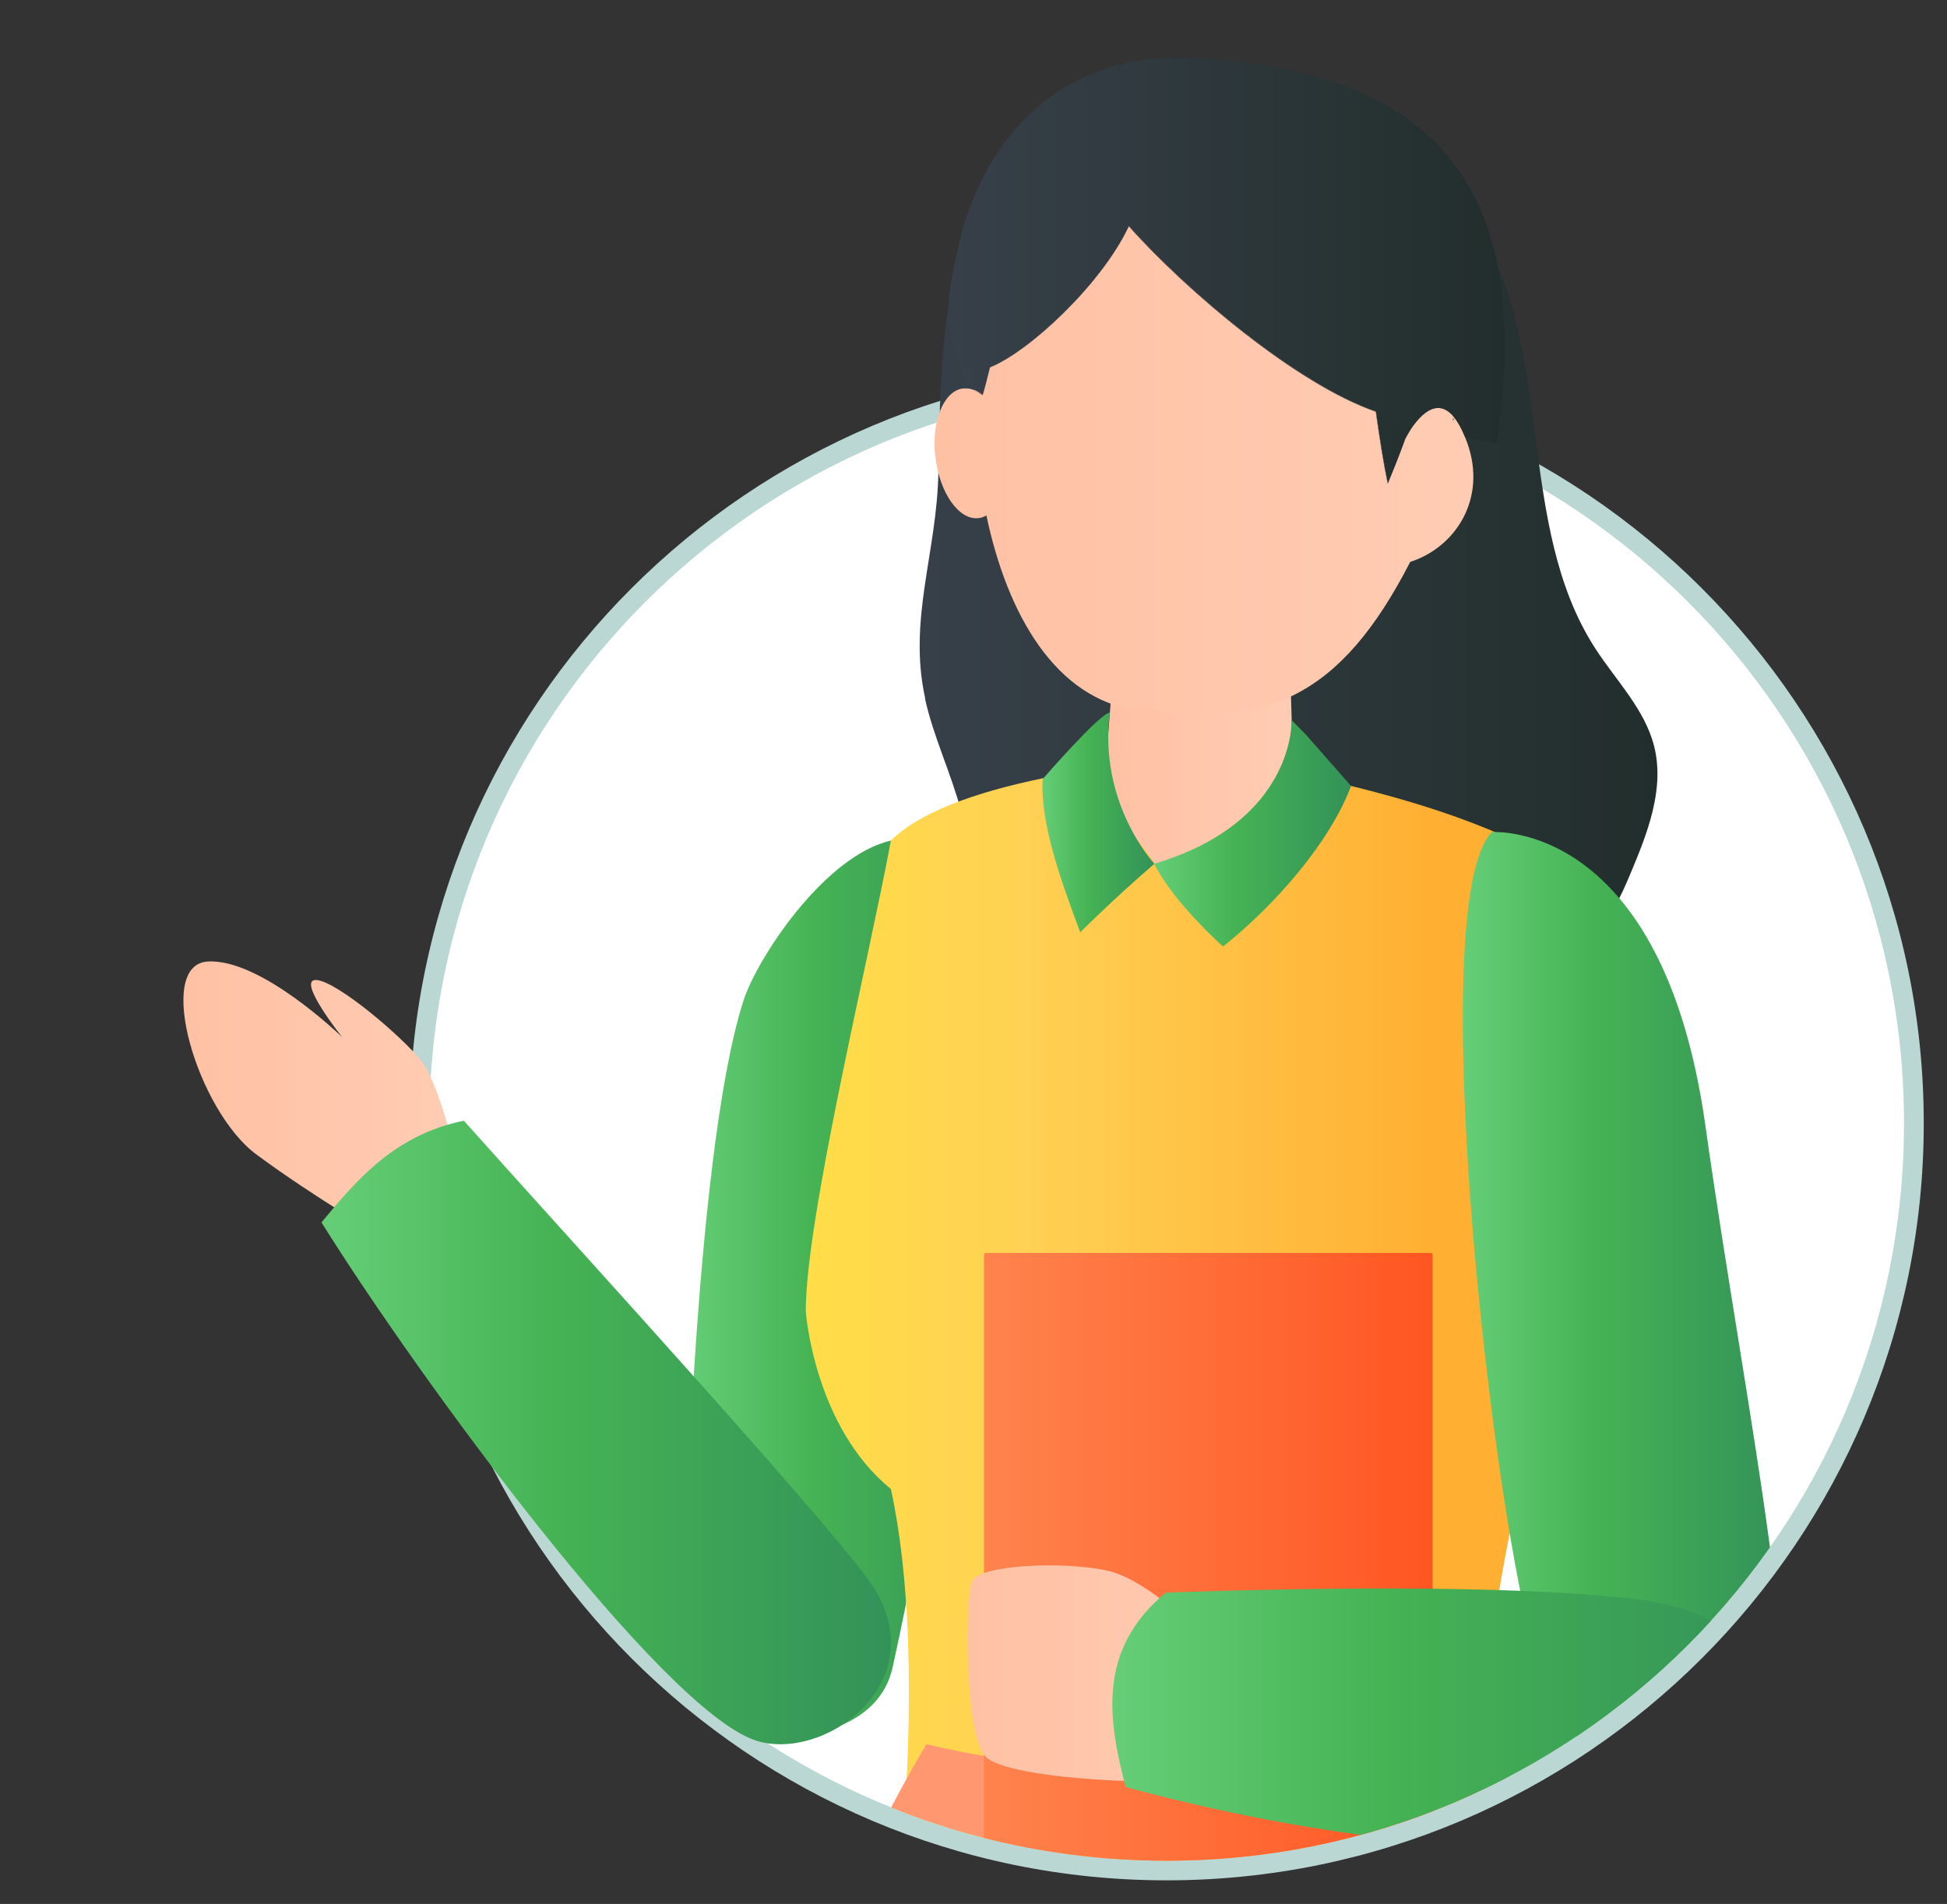
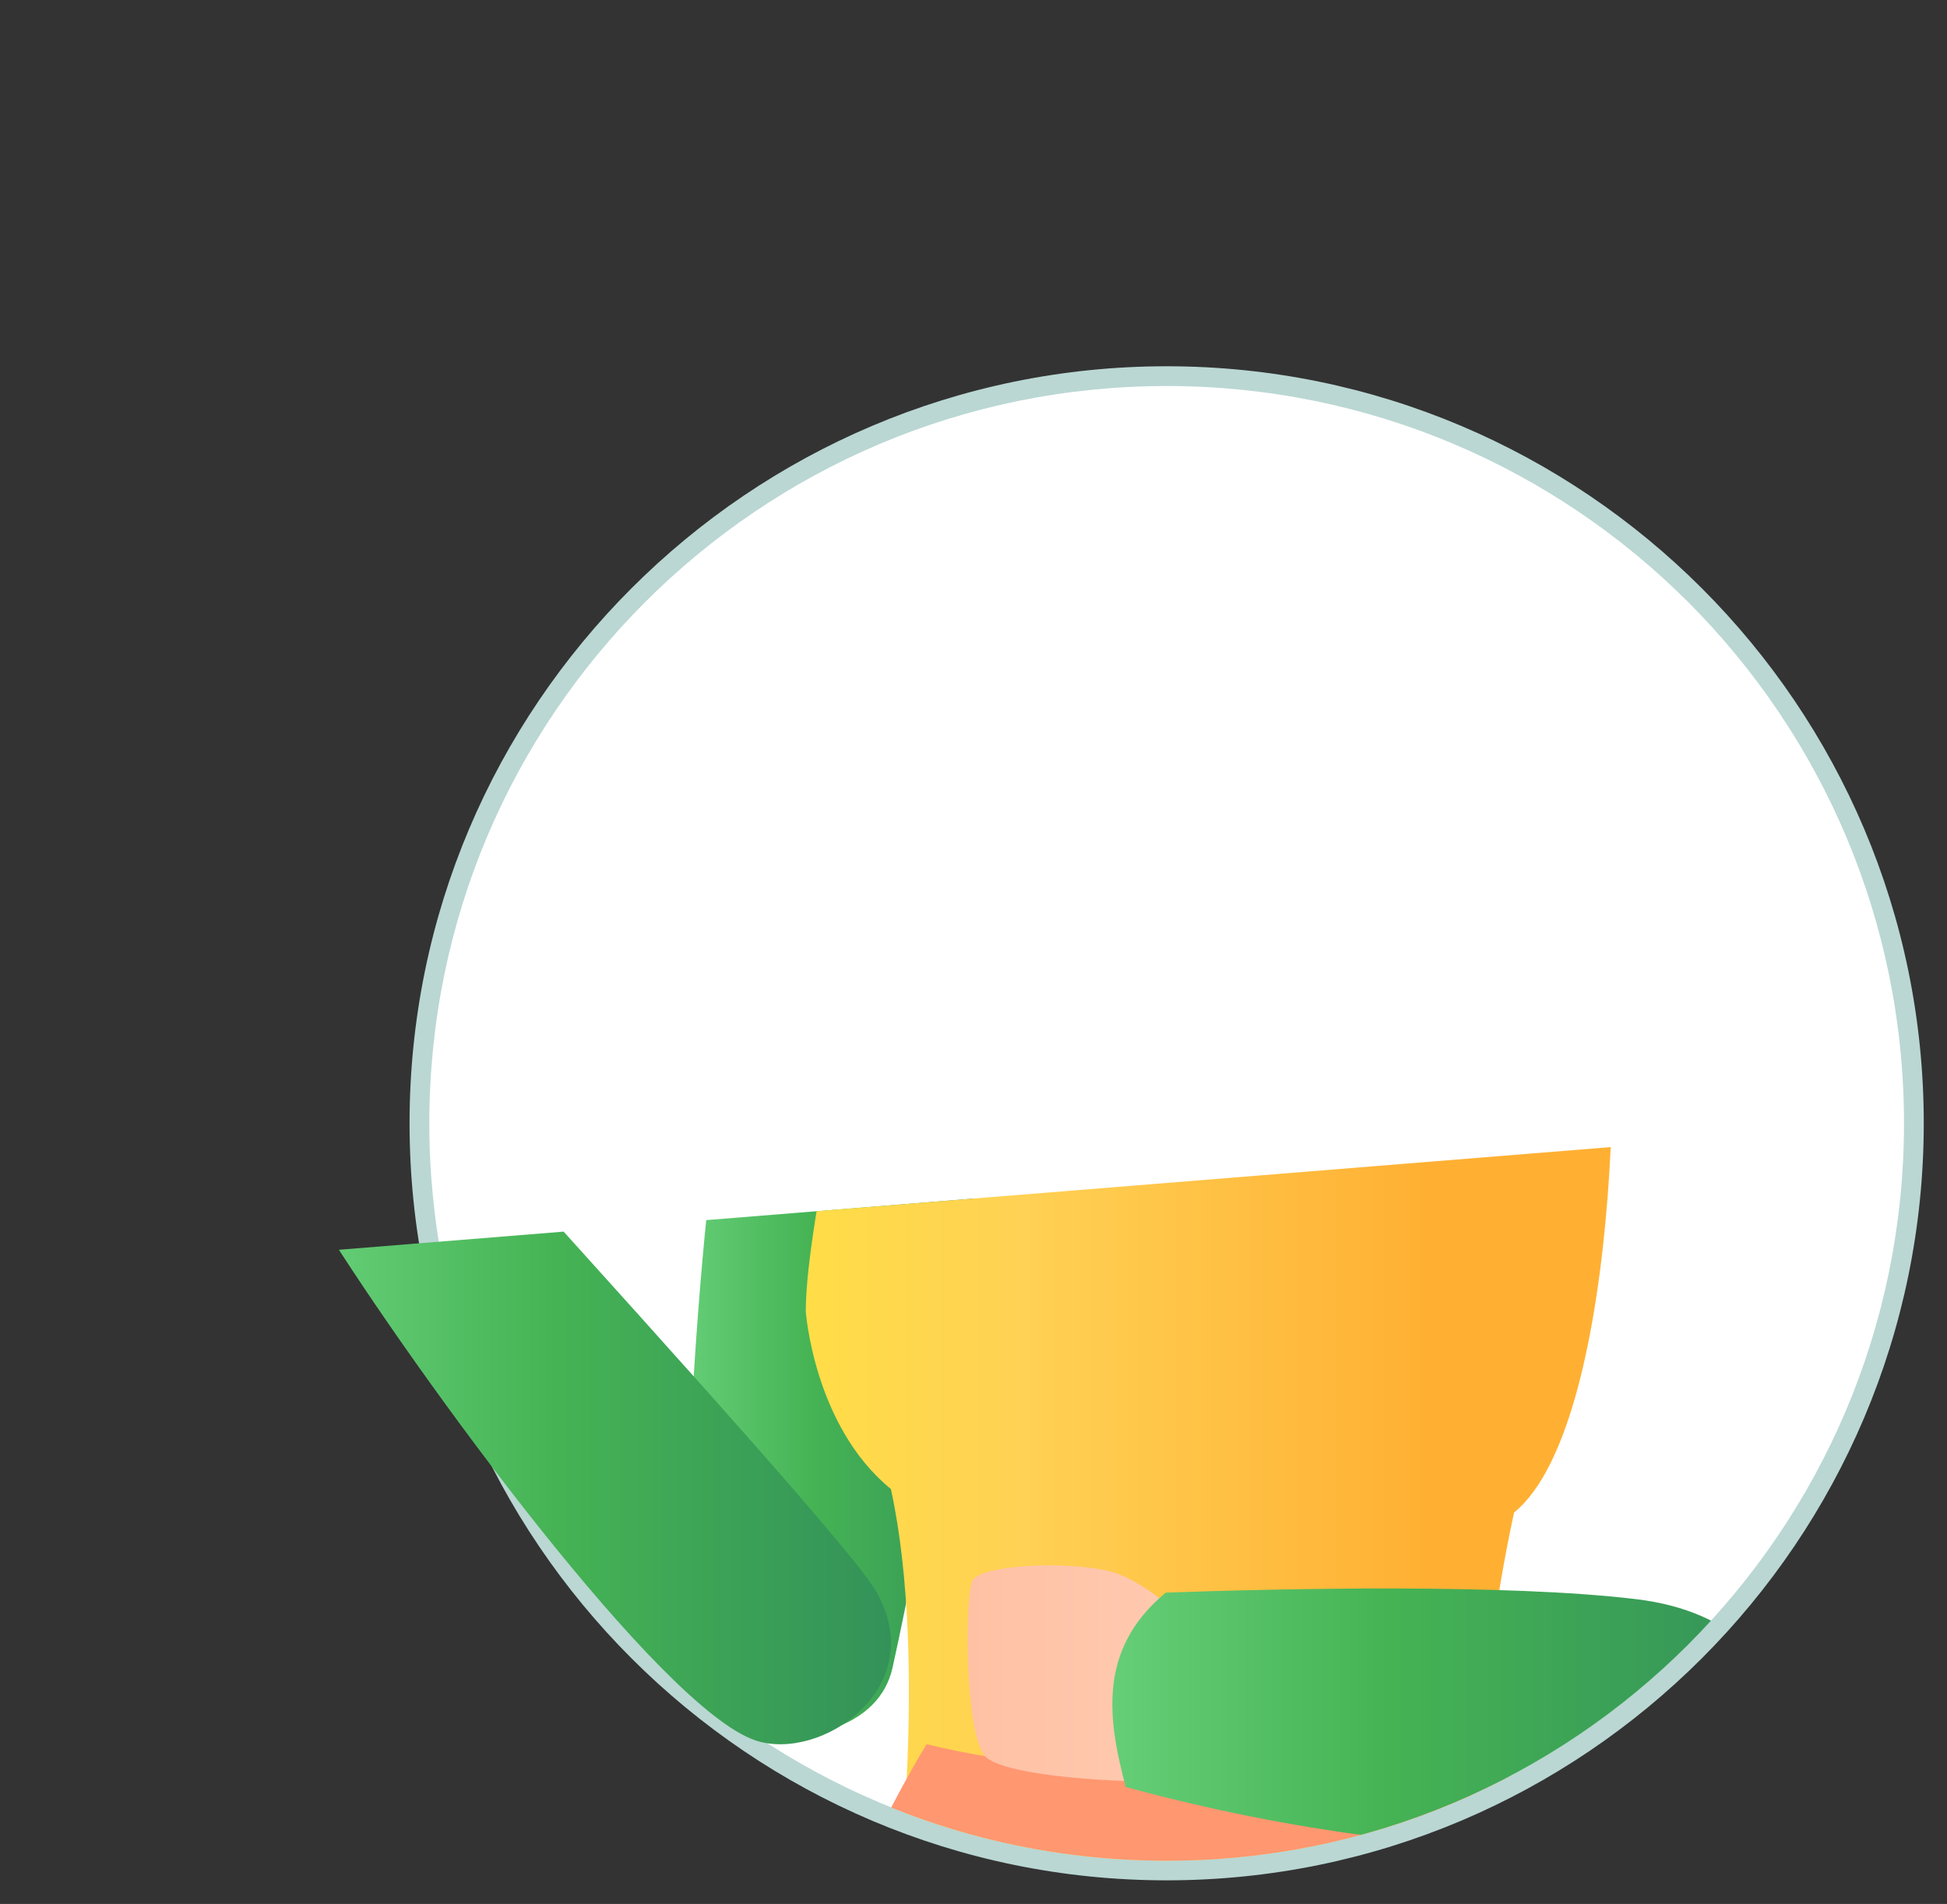
<svg xmlns="http://www.w3.org/2000/svg" xmlns:xlink="http://www.w3.org/1999/xlink" id="Layer_1" viewBox="0 0 151.65 148.31">
  <rect x="0" y="0" width="151.65" height="148.31" fill="#333333" stroke="none" />
  <defs>
    <style>
      .cls-1 {
        fill: none;
      }

      .cls-2 {
        fill: url(#linear-gradient-8);
      }

      .cls-3 {
        fill: url(#linear-gradient-7);
      }

      .cls-4 {
        fill: url(#linear-gradient-5);
      }

      .cls-5 {
        fill: url(#linear-gradient-6);
      }

      .cls-6 {
        fill: url(#linear-gradient-9);
      }

      .cls-7 {
        fill: url(#linear-gradient-4);
      }

      .cls-8 {
        fill: url(#linear-gradient-3);
      }

      .cls-9 {
        fill: url(#linear-gradient-2);
      }

      .cls-10 {
        fill: url(#linear-gradient);
      }

      .cls-11 {
        fill: #ff9770;
      }

      .cls-12 {
        clip-path: url(#clippath-1);
      }

      .cls-13 {
        clip-path: url(#clippath-3);
      }

      .cls-14 {
        clip-path: url(#clippath-2);
      }

      .cls-15 {
        fill: #fff;
      }

      .cls-16 {
        fill: #292b52;
      }

      .cls-17 {
        fill: url(#linear-gradient-10);
      }

      .cls-18 {
        fill: url(#linear-gradient-11);
      }

      .cls-19 {
        fill: url(#linear-gradient-12);
      }

      .cls-20 {
        fill: url(#linear-gradient-13);
      }

      .cls-21 {
        fill: url(#linear-gradient-14);
      }

      .cls-22 {
        fill: url(#linear-gradient-15);
      }

      .cls-23 {
        fill: url(#linear-gradient-16);
      }

      .cls-24 {
        fill: url(#linear-gradient-17);
      }

      .cls-25 {
        fill: #bad7d3;
      }

      .cls-26 {
        clip-path: url(#clippath);
      }

      .cls-27 {
        fill: #ffceb6;
      }
    </style>
    <clipPath id="clippath">
      <path class="cls-1" d="M4.17-76.31c0,11.54,32.66,31.64,38.52,40.64,10.24,15.75,27.99,26.16,48.18,26.16,31.72,0,57.43-25.71,57.43-57.43s-25.71-84.66-57.43-84.66S4.17-108.03,4.17-76.31Z" />
    </clipPath>
    <clipPath id="clippath-1">
      <rect class="cls-1" x="15.86" y="-149.96" width="128.24" height="141.83" />
    </clipPath>
    <clipPath id="clippath-2">
-       <path class="cls-1" d="M5.49,99.04c0,19.26,30.28,29.65,49.79,38.02,2.48,1.06,5.96-.29,7.96.81,8.2,4.51,17.61,7.07,27.63,7.07,31.72,0,57.43-25.71,57.43-57.43S124.65.25,92.93.25,5.49,67.32,5.49,99.04Z" />
+       <path class="cls-1" d="M5.49,99.04c0,19.26,30.28,29.65,49.79,38.02,2.48,1.06,5.96-.29,7.96.81,8.2,4.51,17.61,7.07,27.63,7.07,31.72,0,57.43-25.71,57.43-57.43Z" />
    </clipPath>
    <clipPath id="clippath-3">
      <rect class="cls-1" x="10.03" y=".25" width="132.44" height="146.34" transform="translate(152.5 146.84) rotate(180)" />
    </clipPath>
    <linearGradient id="linear-gradient" x1="26.17" y1="47.21" x2="83.64" y2="47.21" gradientTransform="translate(155.26) rotate(-180) scale(1 -1)" gradientUnits="userSpaceOnUse">
      <stop offset="0" stop-color="#222e2c" />
      <stop offset="1" stop-color="#374049" />
    </linearGradient>
    <linearGradient id="linear-gradient-2" x1="119.47" y1="85.69" x2="140.97" y2="85.69" gradientTransform="translate(155.26) rotate(-180) scale(1 -1)" gradientUnits="userSpaceOnUse">
      <stop offset="0" stop-color="#ffccb3" />
      <stop offset="1" stop-color="#ffc1a4" />
    </linearGradient>
    <linearGradient id="linear-gradient-3" x1="77.25" y1="100.03" x2="102.04" y2="100.03" gradientTransform="translate(155.26) rotate(-180) scale(1 -1)" gradientUnits="userSpaceOnUse">
      <stop offset="0" stop-color="#339259" />
      <stop offset=".59" stop-color="#45b354" />
      <stop offset="1" stop-color="#65ce77" />
    </linearGradient>
    <linearGradient id="linear-gradient-4" x1="85.87" y1="111.58" x2="130.22" y2="111.58" xlink:href="#linear-gradient-3" />
    <linearGradient id="linear-gradient-5" x1="29.66" y1="107.97" x2="92.51" y2="107.97" gradientTransform="translate(155.26) rotate(-180) scale(1 -1)" gradientUnits="userSpaceOnUse">
      <stop offset=".23" stop-color="#ffb033" />
      <stop offset=".73" stop-color="#ffd154" />
      <stop offset="1" stop-color="#ffdd47" />
    </linearGradient>
    <linearGradient id="linear-gradient-6" x1="54.56" y1="58.27" x2="69.32" y2="58.27" xlink:href="#linear-gradient-2" />
    <linearGradient id="linear-gradient-7" x1="50.03" y1="64.91" x2="65.35" y2="64.91" xlink:href="#linear-gradient-3" />
    <linearGradient id="linear-gradient-8" x1="65.35" y1="64.06" x2="74.07" y2="64.06" xlink:href="#linear-gradient-3" />
    <linearGradient id="linear-gradient-9" x1="40.5" y1="36.66" x2="82.46" y2="36.66" xlink:href="#linear-gradient-2" />
    <linearGradient id="linear-gradient-10" x1="41.75" y1="23.58" x2="79.39" y2="23.58" xlink:href="#linear-gradient-2" />
    <linearGradient id="linear-gradient-11" x1="40.06" y1="23.15" x2="80.4" y2="23.15" xlink:href="#linear-gradient" />
    <linearGradient id="linear-gradient-12" x1="38.06" y1="19.47" x2="81.43" y2="19.47" xlink:href="#linear-gradient" />
    <linearGradient id="linear-gradient-13" x1="16.35" y1="102.91" x2="41.32" y2="102.91" xlink:href="#linear-gradient-3" />
    <linearGradient id="linear-gradient-14" x1="41.98" y1="32.6" x2="42.1" y2="32.6" xlink:href="#linear-gradient-2" />
    <linearGradient id="linear-gradient-15" x1="43.69" y1="122.17" x2="78.63" y2="122.17" gradientTransform="translate(32.95 244.34) scale(1 -1)" gradientUnits="userSpaceOnUse">
      <stop offset="0" stop-color="#ff5622" />
      <stop offset="1" stop-color="#ff834d" />
    </linearGradient>
    <linearGradient id="linear-gradient-16" x1="59.57" y1="130.36" x2="79.9" y2="130.36" xlink:href="#linear-gradient-2" />
    <linearGradient id="linear-gradient-17" x1="16.14" y1="133.89" x2="68.63" y2="133.89" xlink:href="#linear-gradient-3" />
  </defs>
  <g>
    <path class="cls-15" d="M90.87,145.71c-32.09,0-58.2-26.11-58.2-58.2s26.11-58.2,58.2-58.2,58.2,26.11,58.2,58.2-26.11,58.2-58.2,58.2Z" />
    <path class="cls-25" d="M90.87,30.07c31.72,0,57.43,25.71,57.43,57.43s-25.71,57.43-57.43,57.43-57.43-25.71-57.43-57.43,25.71-57.43,57.43-57.43M90.87,28.53c-32.52,0-58.97,26.45-58.97,58.97s26.45,58.97,58.97,58.97,58.97-26.45,58.97-58.97-26.45-58.97-58.97-58.97h0Z" />
  </g>
  <g class="cls-26">
    <g class="cls-12">
      <g>
        <path class="cls-27" d="M76,91.02c.28,2.41,1.98,65.08,1.98,65.08l11.2-2.41c4.15-23.31,9.52-48.45,6.23-68.38l-19.41,5.7Z" />
        <path class="cls-27" d="M98.75,91.02c.28,2.41,1.98,65.08,1.98,65.08l11.2-2.41c4.16-23.31,9.18-50.25,5.89-70.18l-19.07,7.51Z" />
        <path class="cls-16" d="M77.67-34.14s-17.38,59.95-23.21,134.27c0,0,39.17,15.05,82,3.88,0,0-4.29-132.11-13.03-135.03-8.74-2.91-45.76-3.12-45.76-3.12Z" />
      </g>
    </g>
  </g>
  <g class="cls-14">
    <g class="cls-13">
      <g>
        <path class="cls-10" d="M72.04,54.39c.66,3.01,2.03,5.81,2.82,8.79,1.28,4.89-.33,6.39,1.65,11.04,1.84,4.33,6.37,7.93,10.97,7.01,3.94-.79,6.57-4.45,10.07-6.42,3.06-1.73,6.7-2.11,10.21-1.96,3.51.15,6.98.8,10.49.98,1.95.1,4.05.01,5.65-1.1,1.54-1.07,2.34-2.89,3.07-4.62,1.34-3.18,2.71-6.64,1.87-9.98-.73-2.89-2.96-5.11-4.58-7.61-6.24-9.64-3.12-23.15-9.2-32.9l-10.73-.14-4.91-3.88-10.49-.54-5.62,4.16-4.7-.06c-3.09-.31-3.51,2.62-4.44,5.58-.93,2.96-1.03,10.93-1.08,14.03-.11,6.29-2.38,11.48-1.03,17.62Z" />
        <g>
          <path class="cls-9" d="M35.78,91.11s-1.5-6.59-2.95-8.45c-1.45-1.86-6.54-6.2-8.18-6.32-1.64-.12,2,4.45,2,4.45,0,0-6.33-6.16-10.48-5.89-4.15.27-.8,11.62,3.79,15.02,4.59,3.4,10.08,6.57,10.08,6.57l5.74-5.38Z" />
          <path class="cls-8" d="M78.01,74.02c-2.15-8.52-.05-10.5-8.62-8.54-5.15,1.17-10.41,9.14-11.48,12.46-3.96,12.29-4.68,47.64-4.68,47.64,0,0-.43,9.01,7.05,9.67,2.38.21,8.18-.58,9.24-5.35,2.53-11.34,5.63-30.67,5.63-30.67l2.86-25.21Z" />
          <path class="cls-7" d="M68.25,123.98c4.24,7.48-4.32,13.3-9.41,11.59-7.38-2.48-26.31-28.34-33.8-40.35,2.78-3.37,5.76-6.84,11.09-7.92,9.26,10.37,30.09,33.09,32.12,36.68Z" />
        </g>
        <path class="cls-4" d="M69.39,65.48c5.07-5.05,20.85-6.21,23.89-6.44v-.02s.08,0,.12,0c.03,0,.09,0,.12,0v.02c3.05.23,26.39,4.01,30.9,11.42,2.13,4.69,2.15,40.34-6.49,47.36-2.99,13.7-3.56,29.83-3.23,32.48-12.07,7.25-33.23,9.38-45.31,2.13.32-2.65,2.99-22.74,0-36.44-6.01-4.91-6.63-13.85-6.63-13.85,0-7.26,4.88-27.24,6.63-36.66Z" />
        <path class="cls-11" d="M72.18,135.87c6.79,1.64,13.84,2.13,20.76,2.26,12.73.24,15.59-1.27,23.52-1.79,0,0,10.14,17.21,12.07,35.06,3.44,31.79,1.09,79.57,2.05,89.29-22.26,12.67-58.9,7.71-71.23-1.03.93-9.33-4.09-54.25-.69-85.78,2.13-19.79,13.51-38.01,13.51-38.01Z" />
        <path class="cls-5" d="M100.41,49.25l.28,9.7s.03,3.35,0,3.38c-.95.7-6.76,4.94-10.77,4.94-.47-.95-3.68-4.5-3.97-5.45l.99-12.58h13.48Z" />
        <path class="cls-3" d="M105.23,61.22l-3.51-3.99-1.12-1.14s.34,7.91-10.69,11.19c1.44,2.98,5.35,6.45,5.35,6.45,3.95-3.13,8.3-8.05,9.97-12.5Z" />
        <path class="cls-2" d="M89.91,67.28s-4.36-4.67-3.47-11.77c-.73,0-5.23,5.18-5.23,5.18-.18,3.34,1.29,7.59,2.93,11.93,0,0,2.64-2.64,5.78-5.34Z" />
        <path class="cls-6" d="M72.86,35.62c.33,2.8,1.84,4.92,3.36,4.74.22-.02.42-.1.61-.21,1.63,7.73,5.38,14.3,11.79,15.19,10.05,1.4,15.79-1,21.22-11.57,3.54-1.14,5.99-4.93,4.45-9.25-.05-.15-.11-.29-.16-.42-.28-.69-.56-1.2-.85-1.56-.04.08-.08.16-.12.24.01-.11.03-.22.04-.34-1.15-1.35-2.31-.36-3.04.6-.46.61-.74,1.21-.74,1.21,0,0-.41,1.18-1.34,3.43-.31-1.5-.63-3.51-.93-5.61-6.14-2.12-14.74-9.39-19.23-14.44-2.17,4.6-7.85,9.83-10.83,11-.2.83-.39,1.57-.57,2.16-.21-.18-.43-.32-.66-.41-.27-.11-.55-.16-.84-.12,0,0-.02,0-.03,0-1.51.21-2.47,2.61-2.14,5.38Z" />
        <path class="cls-17" d="M75.87,30.36c.23.09.45.23.66.41.18-.59.37-1.33.57-2.16,2.98-1.17,8.66-6.4,10.83-11,4.49,5.05,13.09,12.31,19.23,14.44.29,2.11.61,4.11.93,5.61.93-2.25,1.34-3.43,1.34-3.43,0,0,.28-.6.74-1.21.73-.96,1.89-1.95,3.04-.6.84-7.02-.33-12.71-.33-12.71-10.6-18.32-32.02-6.44-32.02-6.44,0,0-3.7.98-4.79,12.95-.08.85-.13,1.73-.16,2.61-.02.5-.03,1-.03,1.51Z" />
        <path class="cls-18" d="M74.86,28.12c0,.42.04,1.28.15,2.12,0,0,.02,0,.03,0,.28-.03.56.01.84.12.23.09.45.23.66.41.18-.59.37-1.33.57-2.16,1.03-4.32,2.18-11.04,2.18-11.04,19.05-11.4,26.55,3.34,26.55,3.34,0,0,.59,5.87,1.33,11.14.29,2.11.61,4.11.93,5.61.93-2.25,1.34-3.43,1.34-3.43,0,0,.28-.6.74-1.21.73-.96,1.89-1.95,3.04-.6-.01.11-.03.22-.04.34.04-.08.08-.17.12-.24.36-.74.58-1.23.58-1.23l1.33-10.25-.89-6.1-11.82-6.31-12.37.26-9.29,2.74-4.1,4.1s-1.71,9.15-1.86,12.25c0,.04,0,.08,0,.13Z" />
        <path class="cls-19" d="M74.86,28.12c.2.24.43.44.7.61.1.06.21.1.34.11.31.04.72-.04,1.2-.23,2.98-1.17,8.66-6.4,10.83-11,4.49,5.05,13.09,12.31,19.23,14.44,1.12.39,2.12.71,3.01.98.73-.96,1.89-1.95,3.04-.6-.01.11-.03.22-.04.34.04-.08.08-.17.12-.24.29.36.57.87.85,1.56,1.76.38,2.46.37,2.46.37,3.01-20.05-4.99-29.05-23.76-29.94-12.05-.57-17.14,8.65-18.37,15.57-.73,2.85-1.07,6.29.4,8.04Z" />
-         <path class="cls-20" d="M116.22,64.82s13.26-1.04,16.61,22.85c3.19,22.69,8.58,47.35,4.77,51.54-3.8,4.19-14.42,1.12-17.9-9.95-3.48-11.07-8.86-59.04-3.49-64.45Z" />
        <path class="cls-21" d="M113.16,32.77c.04-.08.08-.17.12-.24-.02-.03-.05-.06-.08-.09-.01.11-.03.22-.04.34Z" />
-         <rect class="cls-22" x="76.63" y="97.6" width="34.94" height="49.14" rx=".15" ry=".15" transform="translate(188.21 244.34) rotate(180)" />
        <path class="cls-23" d="M94.88,128.57s-5.06-5.4-8.54-6.2c-3.48-.8-10.03-.47-10.61.78-.58,1.24-.61,11.73.98,13.63,1.59,1.91,15.26,2.41,17.75,1.66s.41-9.87.41-9.87Z" />
        <path class="cls-24" d="M90.78,124.06c9.01-.32,26.57-.71,36.67.51,15.66,1.89,13.53,17.89,5.43,18.76,0,0-17.86,3.28-45.2-4.13-1.33-5.09-2.3-10.65,3.11-15.13Z" />
      </g>
    </g>
  </g>
</svg>